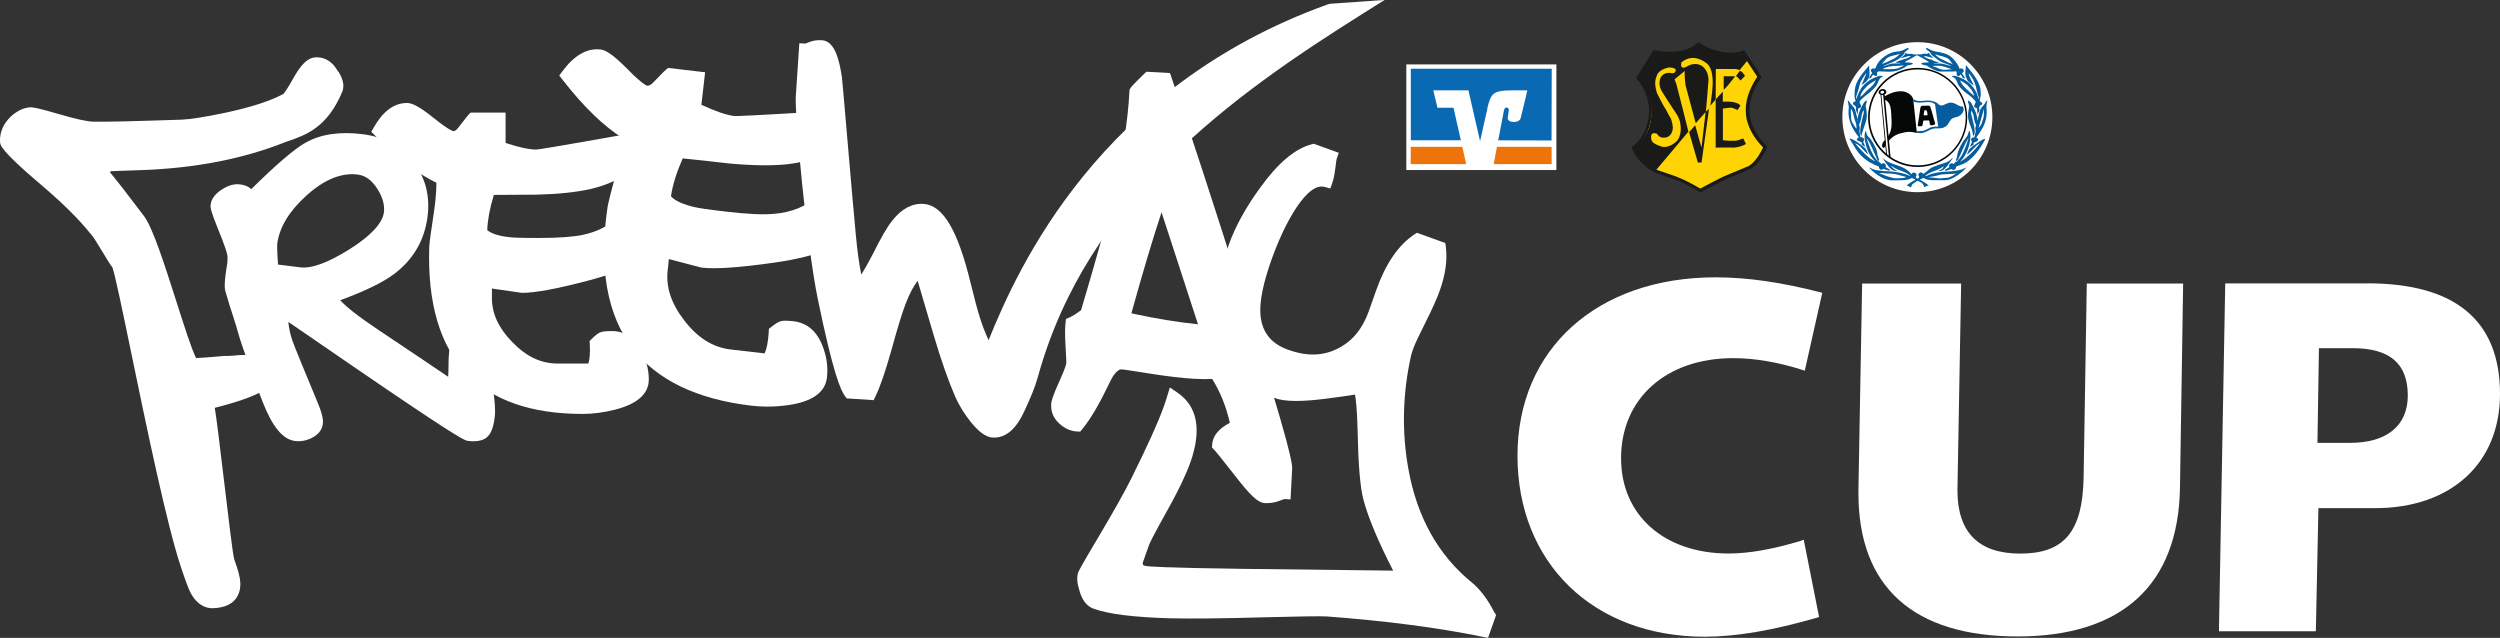
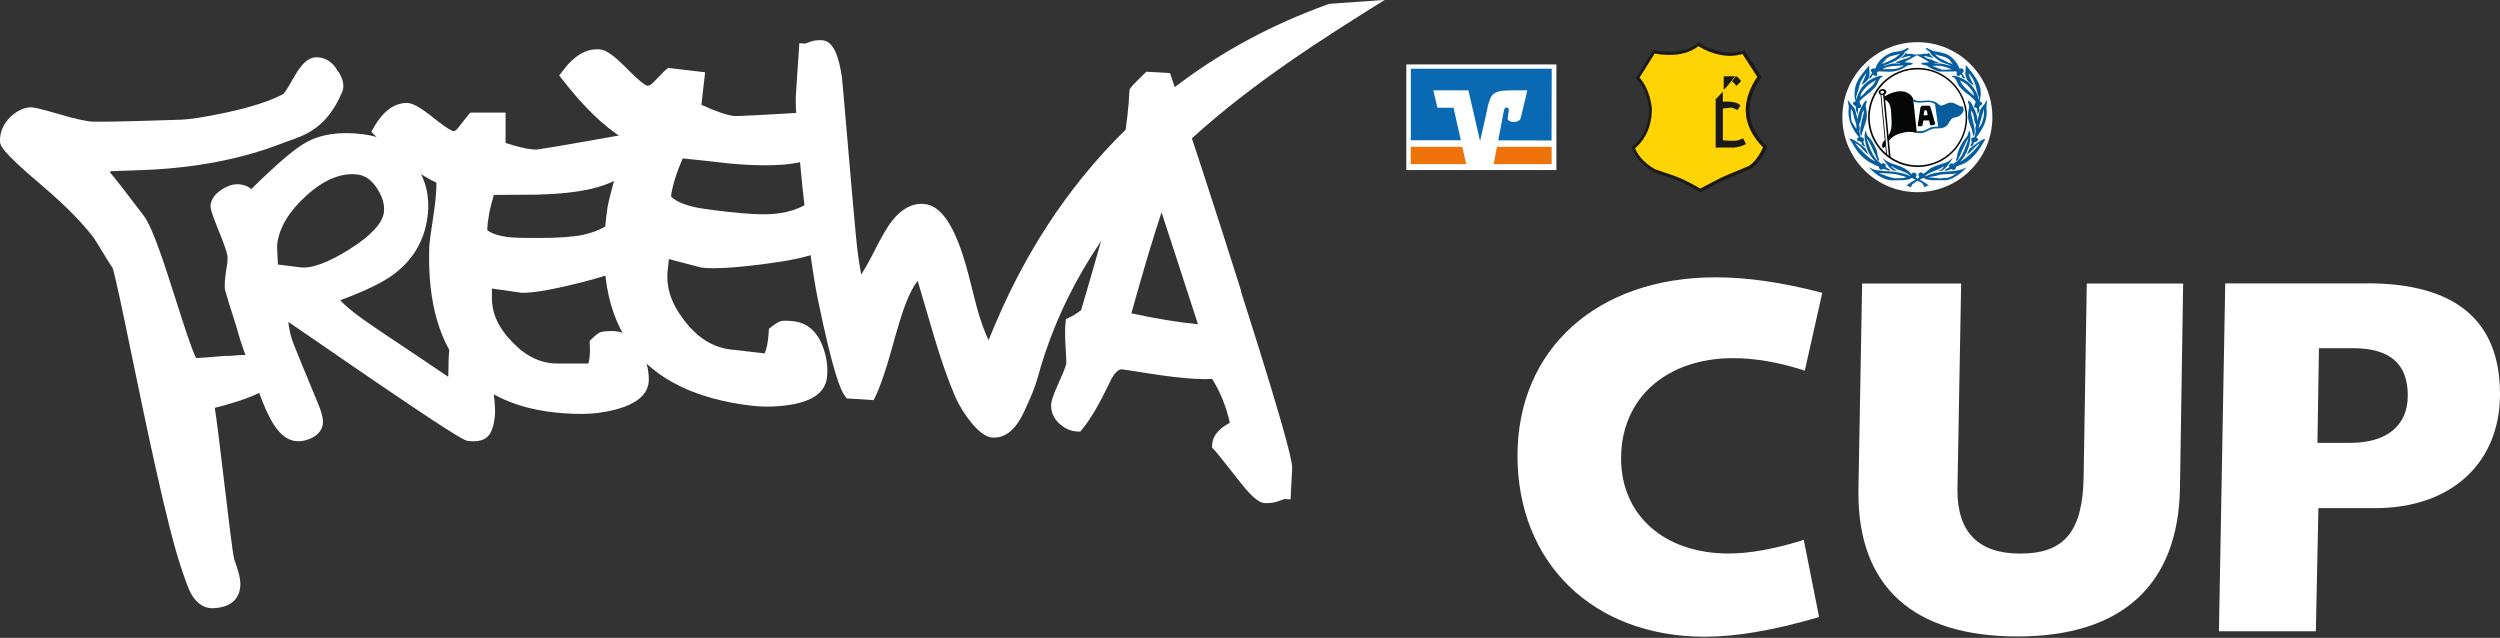
<svg xmlns="http://www.w3.org/2000/svg" id="Ebene_1" data-name="Ebene 1" viewBox="0 0 283.33 72.29">
  <rect x="0" y="0" width="283.33" height="72.29" fill="#333333" stroke="none" />
  <defs>
    <style>
      .cls-1 {
        fill: none;
      }

      .cls-2, .cls-3, .cls-4, .cls-5 {
        fill-rule: evenodd;
      }

      .cls-2, .cls-6 {
        fill: #fff;
      }

      .cls-7, .cls-3 {
        fill: #055d9e;
      }

      .cls-8 {
        fill: #1a1b19;
      }

      .cls-4 {
        fill: #0a69b3;
      }

      .cls-9 {
        fill: #ee730b;
      }

      .cls-5, .cls-10 {
        fill: #060707;
      }

      .cls-11 {
        fill: #ffd405;
      }
    </style>
  </defs>
  <g id="Breit_mit_Logos_weiß" data-name="Breit mit Logos weiß">
    <g id="FreewayCup">
      <g>
        <path class="cls-6" d="M38.32,8.13l-.11-.19c-.73-1.24-1.74-1.48-2.45-1.44-.81.03-1.57.71-2.39,2.15-.93,1.69-1.25,1.98-1.25,1.99-1.45.8-3.68,1.52-6.64,2.15-2.25.47-3.89.73-4.87.77-5.29.18-8.67.26-10.03.23-.73-.02-1.99-.3-3.73-.81-2.83-.83-3.18-.82-3.38-.82-.74.03-1.49.37-2.24,1.04C.38,14.02-.03,14.97,0,16.02c.01.42.03,1,4.63,4.9,3.51,2.98,4.91,4.68,5.83,5.81.21.25.69,1.05,1.12,1.76.55.91.91,1.5,1.16,1.82.27.68,1.2,5.14,2.17,9.86,1.68,8.12,3.98,19.24,5.58,24.05.52,1.56.89,2.56,1.11,2.96.77,1.44,1.75,1.75,2.47,1.75.03,0,.06,0,.08,0,2.87-.1,3.12-2.02,3.09-2.85-.02-.61-.24-1.45-.7-2.71-.15-.5-.69-5.01-1.12-8.63-.54-4.57-.87-7.25-1.08-8.52,1.26-.31,3.58-.97,4.88-1.62,1.03-.52,1.78-1.04,2.23-1.54l.35-.39-.25-.46c-.75-1.38-2.21-2.05-4.33-1.97-.14,0-.32.02-.51.04l-.44.04c-.27.02-.48.02-.63.02h-.16c-.16,0-.55.04-1.02.08-.59.05-1.71.15-2.23.16-.48-.87-1.45-3.93-2.25-6.44-1.31-4.09-2.66-8.32-3.65-9.64-1.79-2.38-3.05-3.99-3.87-4.98l.11-.12,3.44-.12c6.11-.21,11.63-1.29,16.39-3.2l.26-.09c1.98-.68,4.43-1.53,6.12-5.57h0c.37-.89-.09-1.72-.43-2.33Z" />
        <path class="cls-6" d="M55.81,43.57c-.16-.94-.64-3.79-2.47-4.02l-2.36-.29-.09.75c-.04.33-.06.82-.06,1.51,0,.61-.02.97-.04,1.18-1.33-.91-3.96-2.67-7.86-5.28-2.59-1.73-3.67-2.65-4.38-3.39,2.81-1.04,4.8-2,6.05-2.93,2.22-1.64,3.52-3.86,3.86-6.59.29-2.35-.26-4.43-1.64-6.19-1.37-1.76-3.29-2.81-5.71-3.11-2.62-.33-4.82,0-6.53.99-1.25.71-3.26,2.43-6.11,5.24-.28-.29-.69-.47-1.25-.54-.66-.09-1.36.11-2.08.58-.76.49-1.19,1.07-1.27,1.72-.04.29,0,.7.86,2.81.76,1.85.99,2.63,1.04,2.93.02.14.04.4,0,.82-.08.5-.16.99-.22,1.49-.13,1.07-.08,1.47-.02,1.71.33,1.15.64,2.13.91,2.95.24.76.44,1.38.57,1.88.35,1.33,2.2,6.35,2.74,7.72,1.13,2.88,2.3,4.3,3.7,4.47.63.08,1.27-.04,1.91-.36.91-.46,1.18-1.12,1.23-1.59.07-.56-.14-1.37-.71-2.7-.77-1.82-2.61-6.3-2.76-6.77-.24-.73-.38-1.42-.44-2.07.93.62,2.11,1.44,3.74,2.56,1.85,1.27,4.25,2.93,7.45,5.1,8.44,5.73,8.88,5.79,9.17,5.82.23.03.44.04.64.04.62,0,1.11-.14,1.47-.43.48-.38.78-1.12.92-2.33h0c.1-.79,0-2.03-.28-3.7ZM33.97,30.29l-2.47-.31c0-.22-.02-.51-.05-.88-.06-.95-.04-1.32-.03-1.45.23-1.87,1.34-3.71,3.3-5.48,2.01-1.82,3.96-2.62,5.81-2.39.89.11,1.63.65,2.26,1.66.58.92.82,1.8.72,2.62-.15,1.23-1.49,2.67-3.87,4.17-2.46,1.55-4.37,2.25-5.68,2.06Z" />
        <path class="cls-6" d="M59.07,33.19h.11c1.44,0,3.85-.44,7.37-1.36,5.09-1.33,7.45-2.86,7.45-4.83v-1.84l-.03-.71-.7-.04s-.18-.01-.84-.19c-1.16-.3-1.6-.29-1.95-.11l-.14.07-.1.12c-.96,1.15-2.36,1.92-4.15,2.31-1.11.24-2.81.36-5.07.36-2.06,0-2.87-.04-3.2-.08-1.49-.15-2.23-.5-2.6-.81.04-1.15.29-2.49.75-3.99,1.62-.02,3.23-.03,4.87-.03,2.45-.06,4.51-.28,6.14-.65,2.23-.53,4.01-1.46,5.3-2.76l.27-.27-.56-3.35-.75.13c-8.56,1.53-10.23,1.78-10.46,1.79-.8,0-1.97-.25-3.48-.75v-3.44h-3.97l-.22.23c-.05.05-.16.17-1.19,1.5-.27.37-.48.37-.54.37-.05,0-.51-.11-2.15-1.43-1.92-1.55-2.65-1.76-3.11-1.76-1.45,0-2.71.93-3.76,2.77l-.28.49.4.41c2.51,2.56,4.86,4.37,6.98,5.37,0,.9-.09,2.06-.3,3.46-.31,2.02-.48,3.25-.51,3.78-.22,6.41,1.22,11.27,4.28,14.43,2.91,3.01,7.31,4.53,13.08,4.53,1.19,0,2.44-.16,3.72-.49,2.52-.65,3.8-1.8,3.8-3.41,0-1.1-.28-2.19-.83-3.24-.96-1.86-2.34-2.25-3.32-2.25-.91,0-1.22.08-1.41.17-.24.11-.52.33-.91.72l-.24.24.02.33c.07,1.12-.03,1.8-.16,2.22h-3.5c-1.88,0-3.56-.8-5.15-2.46-1.53-1.57-2.28-3.2-2.28-4.97v-1.07l3.34.48Z" />
        <path class="cls-6" d="M95.78,22.77s-.21-.04-.89-.31c-.64-.25-1.08-.38-1.39-.41-.28-.03-.49-.02-.67.05l-.14.05-.11.1c-1.19,1.13-2.81,1.8-4.8,1.98-1.22.12-3.08.04-5.53-.25-2.22-.26-3.1-.41-3.45-.49-1.35-.3-2.29-.72-2.76-1.24.18-1.26.63-2.7,1.33-4.3,1.76.18,3.52.37,5.3.58,2.65.24,4.89.27,6.68.07,2.46-.3,4.49-1.07,6.02-2.3l.3-.24-.19-3.58-.75.05c-9.44.58-11.27.64-11.51.62-.87-.1-2.12-.53-3.73-1.27l.42-3.69-4.19-.49-.24.19c-.07.06-.19.15-1.46,1.47-.36.39-.61.36-.69.35-.05-.01-.54-.17-2.17-1.83-1.87-1.9-2.61-2.21-3.1-2.27-1.54-.18-2.99.66-4.34,2.49l-.34.46.35.45c2.4,3.09,4.72,5.33,6.89,6.67-.1.98-.35,2.24-.75,3.75-.58,2.14-.91,3.44-1.01,4-1.02,6.87-.07,12.27,2.83,16.05,2.75,3.59,7.3,5.78,13.51,6.5.57.07,1.15.1,1.75.1.75,0,1.52-.05,2.31-.16,2.77-.38,4.27-1.44,4.46-3.15.13-1.17-.03-2.37-.5-3.56-.8-2.09-2.21-2.68-3.25-2.8-.97-.11-1.3-.06-1.52,0-.27.09-.59.29-1.05.65l-.26.21-.02.34c-.07,1.26-.26,2-.47,2.44l-3.82-.44c-2.05-.24-3.78-1.32-5.3-3.32-1.47-1.9-2.08-3.76-1.86-5.69.06-.53.11-.93.13-1.24l3.63.95.1.02c1.54.18,4.19,0,8.1-.55,5.62-.79,8.34-2.14,8.58-4.23l.23-1.99.05-.71-.7-.12Z" />
        <path class="cls-6" d="M150.72.44l-.2.04c-25.96,9.32-35.17,29.9-38.48,38.07-.39-.83-.73-1.72-1.02-2.66-.23-.72-.57-1.98-1-3.74-1.45-6.02-3.14-8.89-5.34-9.04-1.31-.09-2.52.56-3.56,1.9-.54.65-1.28,1.93-2.26,3.9-.46.89-.88,1.63-1.25,2.21-.22-1.06-.43-2.54-.61-4.42-.22-2.28-.65-7.23-.99-11.22-.37-4.27-.56-6.52-.6-6.78-.31-1.99-.82-4.04-2.24-4.14-.55-.04-1.06.04-1.51.23-.23.1-.34.13-.39.15l-.68-.04-.4,6.03c-.14,2.1,1.25,16.98,2.51,23.04,1.73,8.38,2.57,10.24,3.05,10.9l.21.28,3.05.2.22-.45c.53-1.09,1.11-2.79,1.79-5.2.72-2.62,1.27-4.4,1.63-5.3.42-1.09.87-1.95,1.35-2.58l1.78,6.04c.85,2.9,1.7,5.31,2.51,7.17.45.99,1.04,1.94,1.77,2.84.92,1.12,1.69,1.67,2.43,1.72.06,0,.13,0,.19,0,1.37,0,2.52-1.02,3.43-3.03l.11-.24c.55-1.2,1.06-2.34,1.42-3.65,5.55-20.07,21.88-31.74,36.76-41.09l2.53-1.59-6.22.44Z" />
        <path class="cls-6" d="M140.67,33c-3.05-9.65-5.71-17.8-7.91-24.24l-.16-.48-2.68-.15-.24.23c-1.43,1.39-1.52,1.54-1.59,1.67l-.09.16v.18c-.16,3.35-.84,7.56-2.04,12.52-.59,2.43-1.75,6.56-3.44,12.27-.53.39-.97.67-1.32.82l-.39.17-.05.43c-.06.55-.07,1.28-.02,2.24.1,1.77.11,2.16.11,2.29,0,.07-.04.47-.77,2.06-.81,1.77-.94,2.35-.95,2.67-.04.82.27,1.57.92,2.16.61.56,1.28.86,1.99.9l.38.02.24-.29c.93-1.13,1.91-2.8,3.03-5.13.28-.63.84-1.68,1.46-1.64.09,0,.62.08,3.16.48,2.04.32,3.73.52,5.05.59.75.04,1.43.05,2.02.02.92,1.47,1.59,3.13,2,4.97-1.28.67-1.95,1.5-2,2.47l-.02.34.24.24c.12.12.66.75,2.91,3.63,1.63,2.08,2.33,2.39,2.85,2.42.08,0,.15,0,.23,0,.5,0,.98-.09,1.44-.27.34-.13.49-.18.55-.19l.68.04.18-3.4c.04-.47.14-1.58-5.8-20.18ZM135.77,36.75c-2.31-.23-4.85-.65-7.55-1.24,1.31-4.72,2.46-8.55,3.42-11.45.5,1.52,1.13,3.45,1.89,5.8.95,2.93,1.7,5.22,2.24,6.89Z" />
-         <path class="cls-6" d="M169.37,69.43c-.74-1.48-1.61-2.63-2.58-3.43-3.79-3.08-6.21-7.41-7.18-12.88-.76-4.23-.65-8.56.32-12.87.06-.22.13-.45.22-.69.19-.54.66-1.55,1.4-3.01.76-1.51,1.32-2.75,1.64-3.67.63-1.78.86-3.43.67-4.89l-.06-.45-3.22-1.16-.32.21c-1.79,1.21-3.22,3.3-4.26,6.22l-.86,2.43c-.73,2.06-1.9,3.46-3.58,4.29-1.67.83-3.5.86-5.58.11-1.99-.72-3.02-2.07-3.14-4.13-.08-1.45.34-3.47,1.24-6.02.76-2.13,1.61-3.97,2.53-5.47.91-1.48,2.25-3.17,3.49-2.84l.67.18.23-.65c.14-.4.25-.95.34-1.68.1-.82.14-1,.14-1.01l.25-.7-2.84-1.03-.22.06c-1.9.49-3.83,2.11-5.88,4.96-1.62,2.23-2.81,4.4-3.54,6.46-1.11,3.12-1.52,6.12-1.22,8.9.49,4.23,2.67,7.08,6.49,8.46,1.11.4,3,.41,5.78.05,1.61-.21,2.62-.35,3.26-.46.1.49.24,1.59.3,4.05.08,3.91.29,6.48.66,7.85.54,2.05,1.68,4.76,3.37,8.05-2.38-.03-7.89-.1-16.94-.2-9.01-.12-10.87-.27-11.15-.33-.13-.05-.21-.09-.26-.11-.01-.07-.03-.14-.04-.22l.7-1.99c.11-.3.55-1.22,2.06-3.91,1.25-2.23,2.14-4.08,2.64-5.48,1.32-3.72.82-6.39-1.48-7.95l-.84-.57-.29.97c-.12.4-.25.81-.41,1.23-.6,1.7-1.83,4.42-3.66,8.1-.67,1.36-1.86,3.49-3.54,6.33-2.32,3.88-2.42,4.18-2.48,4.32-.19.53-.14,1.22.14,2.09.3,1.08.85,1.77,1.61,2.04,1.7.61,4.52.96,8.63,1.08,2.54.06,6.11.02,10.62-.11,4.07-.11,6.47-.14,7.15-.1,6.6.49,12.54,1.26,17.65,2.3l.64.13.91-2.57-.14-.29ZM153.93,43.84s0,0,0,0h0s0,0,0,0Z" />
      </g>
      <g>
        <path class="cls-6" d="M204.18,61.27c-3.25.98-5.96,1.46-8.28,1.46-7.28,0-12.18-4.33-12.18-10.79,0-6.79,5.11-11.35,12.71-11.35,2.43,0,5.08.45,7.87,1.34l.24.08,1.98-8.82-.21-.06c-4.41-1.14-8.3-1.7-11.88-1.7-13.43,0-22.45,8.13-22.45,20.22s8.53,20.51,21.22,20.51c3.55,0,7.73-.71,12.76-2.17l.2-.06-1.74-8.76-.24.07Z" />
        <path class="cls-6" d="M236.5,32.12l-.36,22.03c-.12,6.1-2.2,8.59-7.18,8.59-4.73,0-7.12-2.41-7.12-7.17l.42-23.44h-11.22l-.42,23.33v.45c0,10.61,6.24,16.22,18.04,16.22s18.22-5.82,18.4-16.84l.36-23.16h-10.92Z" />
        <path class="cls-6" d="M268.29,32.12h-16.1l-.71,39.19v.23s10.98,0,10.98,0l.29-13.95h6.42c8.6,0,14.16-5.08,14.16-12.94,0-8.32-5.06-12.54-15.04-12.54ZM272.88,44.83c0,3.41-2.38,5.36-6.53,5.36h-3.71l.17-10.73h3.83c4.2,0,6.24,1.75,6.24,5.36Z" />
      </g>
    </g>
    <g id="Logos">
      <g>
        <rect class="cls-6" x="159.38" y="7.3" width="17.01" height="11.97" />
        <rect class="cls-9" x="159.88" y="16.64" width="15.97" height="1.96" />
        <polygon class="cls-4" points="175.86 7.79 175.84 15.92 168.1 15.9 167.71 16.47 167.28 15.9 159.89 15.9 159.89 7.79 175.86 7.79" />
        <path class="cls-2" d="M168.56,12.27c.41-1.64.56-2.03,2.87-2.03.5,0,1.66,0,1.66,0,0,0-.33,1.51-.75,3.15-.16.62-1.54.55-1.47-.03,0-.06.07-.5.12-.81.07-.45-.45-.51-.54-.06-.13.63-1.19,6.21-1.19,6.21h-3.07l-1.46-6.49h-1.82s-.47-1.97-.47-1.97h3.98s1.32,5.76,1.32,5.76l.84-3.73Z" />
      </g>
      <g>
        <circle class="cls-6" cx="217.3" cy="13.28" r="8.5" />
        <path class="cls-10" d="M211.9,13.31c0-3,2.44-5.44,5.44-5.44s5.44,2.44,5.44,5.44-2.44,5.43-5.44,5.43-5.44-2.44-5.44-5.43ZM211.71,13.31c0,3.1,2.52,5.62,5.62,5.62s5.62-2.52,5.62-5.62-2.52-5.62-5.62-5.62-5.62,2.52-5.62,5.62h0Z" />
        <g>
          <path class="cls-7" d="M222.4,8.28s.07-.08.1-.12c.03-.05.06-.1.06-.14,0-.16-.15-.27-.3-.27-.06,0-.12.02-.17.05-.17-.49-.7-1.26-1.29-1.57-.51-.27-1.13-.33-1.63-.44-.29-.06-.73-.35-.78-.35h-.1v.08c.04.18.35.27.44.4.06.1.11.24.21.33.16.15.38.27.51.39.57.53,1.22.55,1.73.85-.8-.17-.85-.3-1.48-.3-.19,0-.34,0-.55-.01.02-.01.04-.02.04-.03.2,0,.41-.02.6-.07-.21-.08-.42-.09-.61-.17-.13-.05-.22-.17-.32-.17-.26,0-.64-.2-.86-.37h.23c.3.04.64.17.92.2-.22-.19-.49-.33-.52-.59-.1.04-.21.13-.26.13s-.08-.04-.35-.02c-.09,0-.2.07-.29.07-.71.02-.73.02-.79.02s-.21-.08-.3-.08c-.16-.01-.33.02-.49,0-.08,0-.15-.1-.21-.12-.01.29-.38.46-.52.59.34.01.68-.22,1.01-.22.06,0,.11,0,.14.01-.29.25-.61.3-.93.39-.28.08-.58.24-.83.29.17.13.47.05.6.16-.04.01-.08-.04-.94,0-.24,0-.95.31-1.02.31-.06,0-.03-.01-.03-.01.73-.39,1.58-.48,2.32-1.33.07-.08.09-.21.16-.29.06-.06.4-.24.4-.37v-.07h-.1c-.06,0-.44.23-.65.3-.19.06-.39.1-.6.11-.73.03-1.95.73-2.31,1.66-.04.12-.08.22-.14.28-.06-.02-.12-.04-.18-.04-.09,0-.3.07-.3.25.02.06.05.11.08.16.02.04.05.08.08.12-.19.21-.3.46-.4.65.1-.07.19-.06.27-.1.05-.11.12-.28.27-.37.08.08.18.16.22.16.35,0,.11-.32.23-.46.04-.04.1-.07.23-.07l1.02.04c.7,0,1.37-.12,2.15-.71.07-.05.18-.01.24-.03.14-.04.27-.1.41-.16-.07-.06-.16-.12-.23-.12-.4-.04-.58-.04-.72-.04.09-.08.15-.15.22-.18.31-.11,1.09-.63,1.17-.63.03,0,1.21.63,1.37.81-.21,0-.35.02-.7.04-.07,0-.18.08-.21.15.16.05.32.1.47.15.04.01.12-.02.15.01.26.24,1.18.69,1.52.69h1.51s.33-.09.39.05c0,.02,0,.03,0,.05,0,.12-.08.41.21.41.08,0,.19-.13.22-.18.16.13.21.26.26.4.09.03.18-.01.28.09-.08-.23-.26-.46-.4-.65h0ZM213.54,6.93c.08-.08.1-.14.18-.21.22-.22.4-.3.71-.39.37-.11.6-.1.94-.27-.23.23-.36.36-.63.53-.14.09-.23.12-.38.19-.19.09-.28.17-.48.24-.24.08-.37.14-.6.23.08-.14.15-.2.27-.31ZM215.34,7.63c-.08.03-.12.08-.2.1-.27.08-.45.1-.73.1-.36,0-.56,0-.92.01-.04-.01-.11,0-.1-.03,0-.03.05-.03.08-.04.05-.03.09-.04.14-.07.19-.08.31-.12.51-.16.36-.06.57-.08.94-.08.21,0,.48-.04.69-.04-.06.09-.3.17-.41.21h0ZM220.38,7.91c-.36,0-.57-.1-.9-.25-.17-.08-.28-.1-.46-.17l.07-.03c.21,0,.34-.01.55-.01.35,0,.55.07.9.17.22.06.46.18.68.23-.26,0-.57.06-.84.06ZM220.79,7.08c-.22-.09-.32-.19-.54-.28-.25-.1-.41-.16-.62-.34-.13-.11-.23-.16-.31-.31.51.21.85.18,1.35.43.27.13.34.32.52.55.06.08.1.12.14.2-.17-.16-.32-.16-.54-.25h0Z" />
          <g>
            <path class="cls-3" d="M223.74,10.88c-.1-.42-.25-.64-.53-.97-.18-.21-.28-.32-.51-.47-.21-.13-.32-.21-.54-.32.01.07.03.14.07.2.05.07.07.13.12.2.16.23.27.33.47.53.32.32.91.82.91.82h0ZM222.81,7.38c.75.92,1.66,1.98,1.66,2.97,0,.22.02.3.02.36,0,.14-.13.69-.13.73,0,.07.29.12.29.3,0,.12-.14.18-.25.22-.02.08-.11.22-.11.28s.07.19.07.24-.14.32-.26.48c-.03-.23,0-.45-.03-.67-.17-.08-.34-.11-.34-.27,0-.06.18-.4.18-.46,0-.14-.68-.74-.73-.77-.37-.24-.98-.73-1.22-1.14-.15-.25-.18-.58-.47-.84-.06-.06-.25-.07-.27-.17.06-.03.12-.05.19-.05.42,0,1.14.36,1.47.59.81.56,1.21,1.38,1.36,2.06.01-.04.05-.09.05-.14s-.2-.5-.24-.75c-.11-.64-.33-1.36-.91-2.04-.01.02-.01-.01-.01.04,0,.33.42,1,.53,1.23v.08c-.24-.12-.81-.53-.78-.81,0-.04-.06-.06-.08-.11-.03-.11-.07-.33-.07-.38s.02-.25.07-.97h0Z" />
            <path class="cls-3" d="M210.86,10.82l-.03.16c.28-.18.45-.42.68-.65.34-.34.59-.44.86-.83.07-.11.18-.31.24-.43-.41.27-.73.39-1.07.75-.13.13-.19.23-.32.36-.18.18-.28.39-.36.63h0ZM211.83,7.4l.05.9c0,.54-.19.9-.91,1.34.17-.41.37-.84.52-1.25v-.1c-.23.3-.43.62-.6.96-.12.24-.18.57-.24.81-.08.29-.28.81-.28.87v.26s.02.02.03.04c.09-.39.29-.81.5-1.17.16-.29.58-.68.9-.91.26-.19,1.01-.56,1.36-.56.09,0,.19.02.28.06-.54.14-.56.76-.83,1.11-.18.23-.46.5-.7.71-.04.04-1.17.85-1.17,1.1,0,.03.07.25.17.34,0,.02.01.06.01.11,0,.13-.06.23-.32.25-.01.02-.06.21-.02.71-.05-.04-.26-.52-.26-.55,0-.06.04-.14.04-.2,0-.29-.36-.29-.36-.51,0-.17.22-.21.31-.26-.16-.45-.13-.44-.13-.79,0-1.27.49-1.88,1.66-3.27h0Z" />
            <path class="cls-3" d="M210.41,14.6c-.01-.32-.02-.47-.12-.78-.05-.14-.1-.26-.14-.41-.11-.42-.11-.69-.35-1.06l-.02-.05c0,.06-.03.26-.03.32,0,.36.04.39.04.74,0,.32.11.51.29.78.11.17.17.32.34.45h0ZM210.54,13.71s0-.06,0-.35c.1-.61.33-1.13.7-1.72.08-.13.22-.24.35-.25-.06.25-.15.57-.15.63s.1.42.11.64c.03.38.02.5.02.56,0,.59-.64,1.87-.58,2.17-.19-.07-.17-.38-.17-.52,0-.62.28-1.51.42-2.16v-.21c-.29.3-.24.73-.33,1.01-.04.11-.06.26-.11.39-.03.07-.1.14-.1.2s.07.38.07.43-.04.3-.04.36.09.43.13.67c.18-.07.41.11.41.29,0,.06-.11.19-.11.24s.18.36.24.55c-.15-.09-.28-.15-.41-.23.17-.46-.54-.31-.54-.62,0-.09.14-.19.22-.24-.83-1.04-1.18-1.9-1.18-2.86,0-.06.04-.53.04-.59,0-.12-.13-.64-.13-.68,0-.1.17.07.34.34.17.22.44.46.5.67.13.43.21.84.33,1.26h0Z" />
            <path class="cls-3" d="M224.22,14.54c.14-.2.28-.33.37-.56.05-.13.07-.22.11-.36.03-.11.07-.17.09-.28.04-.26.06-.41.06-.67v-.36s0-.04,0-.04v.07l-.63,2.2ZM223.06,11.4c.12.06.29.15.35.27.29.56.58,1.11.68,1.67v.37c.19-.47.15-1.09.5-1.53.1-.13.24-.27.33-.4.08-.1.15-.36.31-.38-.06.3-.11.63-.11.69s.04.54.04.6c0,1.04-.4,1.87-1.18,2.88.09.09.22.16.22.25,0,.21-.44.31-.47.33-.1.06-.06.21-.07.28-.13.06-.26.13-.39.2.04-.19.22-.48.22-.53s-.11-.19-.11-.24c0-.08.08-.27.21-.28.04,0,.11,0,.17-.01,0-.01.15-.58.15-.67,0-.06-.04-.29-.04-.34s.07-.38.07-.43-.08-.13-.11-.2c-.06-.19-.09-.4-.13-.6,0-.04-.01-.09-.02-.13,0-.04-.01-.07-.02-.11,0-.02-.01-.07-.02-.11-.03-.12-.13-.29-.25-.44-.01.04-.01.08-.01.13,0,.5.42,1.48.42,2.25,0,.18.02.33-.17.49-.07-.32-.12-.67-.24-.96-.16-.4-.35-.84-.35-1.25,0-.16,0-.31.02-.47.02-.2.11-.57.11-.62,0-.16-.07-.38-.14-.58v-.1h0Z" />
          </g>
          <path class="cls-7" d="M223.16,14.8c.17.16.15.5.15.67,0,.88-.41,2.13-1.18,2.87.76-.41,1.66-1.29,2.26-2.1-.5.19-.97,1.01-1.48,1.27.09-.21.18-.45.32-.66.05-.08,1.42-1.09,1.63-1.09h.14c-.49.94-1.43,2.41-2.61,2.86-.22.08-.47.16-.69.26-.03.06-.03.18-.05.21-.04.1-.22.18-.27.18s-.19-.11-.24-.11-.54.2-.6.2-.07-.02-.12-.05v-.08c.16-.07.34-.18.51-.29-.03-.04-.04-.09-.04-.14,0-.19.16-.29.29-.29.09,0,.15,0,.21.09.06-.06.17-.18.26-.26.04-.03.1,0,.13-.04.65-.62.84-1.33,1.1-1.97.09-.21.14-.44.21-.66,0-.01,0-.02,0-.03-.49.78-.76,1.63-1.18,2.44-.03.05-.11.12-.21.16,0-.03-.03-.04-.03-.1s.11-.25.12-.38c.09-.88.67-1.75,1.09-2.25.15-.18.22-.48.28-.72h0Z" />
          <path class="cls-7" d="M211.47,14.83c.06.17.08.49.23.62.51.46.62.87.9,1.36.12.22.14.51.19.78.03.15.17.44.17.49v.11l-.05.05c-.19-.1-.24-.35-.31-.5-.31-.66-.57-1.41-1.03-2.06-.01.02-.01-.01-.01.04s.23.7.36,1.03c.17.43.35.85.67,1.25.2.26.35.29.64.59.1-.1.16-.09.21-.09.19,0,.29.15.29.3,0,.06-.02.09-.04.13.17.1.35.22.53.31-.02.05-.09.1-.14.1s-.56-.2-.61-.2-.18.11-.23.11c-.16,0-.35-.19-.28-.36-.71-.27-1.41-.62-2.07-1.29-.59-.6-.82-1.23-1.28-1.86.03,0,0-.03.07-.03.37,0,1.6.96,1.71,1.09.14.18.2.4.31.6v.08c-.51-.38-.86-1.06-1.47-1.25.61.69,1.48,1.74,2.32,2.06-.91-.83-1.05-1.68-1.22-2.53,0-.33-.02-.35-.02-.4,0-.12.08-.48.17-.57h0Z" />
          <path class="cls-3" d="M213.34,19.61c-.17-.01-.4.01-.4.01.38.13.55.21.92.35.15.06.32.08.47.14.3.12.47.09.8.09s.62.01.92-.13c-.25-.1-.54-.14-.86-.24-.23-.08-.47-.12-.72-.14-.14,0-.22-.03-.36-.03h-.33c-.17,0-.27-.04-.44-.05h0ZM219.47,19.92c-.21.06-.92.15-.92.15.16.04.26.06.43.06.14,0,.81.09.91.09.07,0,.41-.04.48-.05.23-.02.37,0,.57-.09.14-.07.23-.08.36-.16s.32-.22.45-.3c-.13.05-.27.08-.41.08-.35,0-.58.05-.93.05-.37,0-.58.06-.95.16h0ZM213.33,17.94h.08c1.04.94,2.19.58,3.22,1.8.04-.02.05-.09.12-.15.04-.03.11-.03.16-.03.15,0,.3.1.3.28,0,.06-.05.16-.11.22.04.06.16.19.21.19s.15-.11.21-.17c-.06-.08-.11-.22-.11-.28,0-.16.21-.27.3-.27.06,0,.21.1.27.18.3-.17.71-.63,1.02-.75.29-.11.58-.24.87-.33.41-.13.93-.21,1.36-.69h.08c-.31.38-.85,1.44-1.44,1.44-.07,0-.14,0-.2-.03.18-.04.55-.2.63-.5-.23.13-.47.29-.72.39-.46.19-.93.3-1.39.69.02.01,0,.03.06.03s.44-.2.66-.26c.37-.1.85-.18,1.23-.23l.53-.02c.74-.06,1.57-.11,2.12-.47v.08c-.61.65-1.61,1.36-2.32,1.36h-1.53c-.06,0-.39-.04-.56-.08-.08-.01-.28-.1-.36-.19-.15.07-.3.13-.45.21.34.2.78.43,1.02.67-.17-.01-.32.11-.48.18-.11-.14-.12-.37-.36-.51-.12-.07-.36-.2-.42-.2-.07,0-.58.35-.61.4-.06.08-.09.2-.13.29,0,0,.01.03-.04.03-.12,0-.22-.16-.48-.19.28-.26.81-.56,1.02-.67-.13-.06-.38-.19-.43-.19s-.2.12-.31.15c-.22.06-.47.08-.69.1l-1.13.02c-.85.04-1.87-.56-2.65-1.39v-.08c.6.4,1.08.32,1.59.42l.56.02c.77.05,1.65.17,2.42.53l.04-.03c-.71-.6-1.42-.54-2.12-1.1,0,0-.01-.02-.01.03,0,.13.46.46.64.49-.06.03-.13.04-.2.03-.56,0-1.1-.97-1.44-1.44h0Z" />
          <path class="cls-7" d="M222.44,12.09s-.03-.04-.05-.03-.06.03-.21-.02c-.17-.05-.31-.13-.43-.2-.18-.1-.36-.2-.62-.21s-.52.11-.73.21c-.14.07-.27.12-.35.12-.21,0-.29-.08-.38-.17-.13-.12-.29-.27-.84-.37-.29-.05-.54-.02-.77,0-.19.02-.37.04-.56.02h-.09c-.19-.03-.27-.03-.55-.2h-.01s0,0,0,0l.03.3h0s0,0,0,0l.11.02c.19.04.32.07.54.07.18,0,.36-.01.54-.03.27-.03.52-.05.78,0,.17.03.27.1.41.19l.04.03.36,2.54c-.18-.02-.37-.02-.55.01-.26.03-.44.13-.62.23-.17.09-.35.19-.6.23-.22.04-.44.04-.67.02h0s.01.2.01.2h0s0,0,0,0c.56.13.95-.06,1.3-.24.17-.09.34-.17.5-.2.16-.06.35-.06.55-.06.3,0,.62,0,.9-.2.25-.18.29-.26.36-.39.05-.1.12-.22.3-.44.12-.14.38-.21.58-.25.1-.02.17-.04.21-.06.32-.17.54-.42.6-.67.04-.17,0-.33-.1-.49h0Z" />
        </g>
        <g>
          <path class="cls-5" d="M218.08,12.62c-.03.15-.04.19-.07.37,0,.03,0,.03.02.05.03.05.13.03.22.03.08,0,.17.03.2-.05,0-.02,0-.04,0-.06-.05-.2,0-.19-.1-.41-.02-.06-.2-.1-.25-.02-.02.03-.02.04-.03.08h0ZM217.34,14.18c.15-.82.17-1.15.29-1.91.01-.09.05-.17.1-.23.08-.08.28-.06.48-.06.22,0,.49-.04.54.09.01.04.03.07.04.11.24.69.31,1.17.51,1.74.02.04.02.09,0,.14-.04.1-.14.09-.24.12-.09.02-.15.05-.24.01-.04-.02-.08-.03-.1-.08-.04-.15-.04-.47-.12-.46-.15.02-.59-.03-.62.04-.05.1-.08.51-.12.56-.05.07-.13.05-.21.06-.12.01-.27.01-.3-.04-.01-.03-.01-.04,0-.08h0Z" />
          <path class="cls-10" d="M213.47,16.04c-.08.07-.18.3-.17.49,0,.09.04.17.1.21.02.02.05.03.08.02.07-.01.14-.11.23-.25l-.06-.66c-.06.06-.12.12-.19.19Z" />
          <path class="cls-10" d="M217.24,15.07l-.41-3.83h0c-.06-.19-.17-.36-.31-.49-.13-.12-.3-.23-.52-.31-.33-.13-.76-.13-1.24-.02-.43.11-.84.29-1.21.53h0s-.02.33-.02.33h0s0,0,0,0c.74.21.78,1.06.82,1.81v.14c.05.69.05,1.2-.09,1.63-.07.23-.18.44-.34.65l.06.56c.27-.37.7-.78,1.45-.97l.09-.02c.61-.15.84-.21,1.7-.02h0s0,0,0,0Z" />
        </g>
        <path class="cls-1" d="M213.53,10.42c-.01-.09-.12-.16-.23-.14s-.2.1-.19.2.12.16.23.14.2-.1.19-.2Z" />
        <path class="cls-10" d="M213.39,10.77s.02,0,.03,0l.66,7.06.18-.02-.67-7.11c.13-.07.2-.2.19-.32-.02-.19-.24-.32-.48-.29s-.42.21-.39.39c.01.11.09.2.21.25l.64,6.79h.1s-.64-6.75-.64-6.75c.06.01.11.01.17,0ZM213.11,10.48c-.01-.09.08-.18.19-.2s.22.05.23.14-.07.18-.19.2-.22-.05-.23-.14h0Z" />
      </g>
      <g>
        <path class="cls-11" d="M185.13,16.74c.45-.33,1.97-1.66,1.94-4.46v-.04h0s0-.02,0-.02c-.09-.69-.4-2.37-1.44-3.39,0,0,0,0,0,0,.05-.09.13-.21.23-.36.19-.3.44-.7.69-1.1.39-.62.77-1.25.93-1.49.63.14,3.33.62,5.03-.86.55.36,2.81,1.68,5.08.89.61.93,1.21,1.87,1.82,2.8-.32.46-1.52,2.28-1.32,4.1-.02.41.2,2.13,1.97,3.85-.22.51-.86,1.79-1.78,2.32-.07.02-.16.06-.31.13-.2.08-.47.2-.76.32-.68.28-1.52.64-1.68.7-.28.11-2.32,1.19-2.84,1.46-.35-.21-1.63-.96-2.72-1.38-.02,0-1.66-.59-2.33-.8-.1-.05-1.88-.92-2.52-2.65" />
        <path class="cls-8" d="M192.69,21.79l-.09-.05c-.36-.22-1.62-.96-2.68-1.36-.06-.02-1.66-.58-2.32-.8h-.02c-.08-.05-1.94-.94-2.61-2.77l-.05-.13.11-.08c.44-.33,1.89-1.6,1.87-4.31h0s0-.04,0-.04c-.08-.66-.38-2.3-1.39-3.28l-.11-.1.08-.13c.06-.09.13-.22.23-.37.19-.3.44-.7.69-1.1.39-.62.77-1.25.93-1.49l.07-.11.13.03c.52.11,3.22.61,4.87-.82l.1-.09.12.08c.26.17.95.58,1.85.85,1.11.33,2.14.34,3.07.02l.14-.05,1.97,3.03-.07.1c-1.38,1.95-1.34,3.53-1.29,3.97h0s0,.03,0,.03c-.02.49.28,2.12,1.92,3.71l.09.09-.05.12c-.24.54-.89,1.85-1.85,2.41h-.01s-.02.01-.02.01c-.06.02-.16.06-.3.12-.2.08-.47.2-.76.32h0c-.67.29-1.51.64-1.68.7-.21.08-1.65.83-2.82,1.45l-.09.05ZM187.71,19.23c.68.22,2.31.8,2.32.8h0c1.02.39,2.2,1.07,2.66,1.34.81-.43,2.5-1.32,2.77-1.42.16-.06.99-.41,1.66-.69h0c.29-.12.56-.24.76-.32.14-.06.23-.1.3-.12.29-.17.99-.71,1.63-2.12-.73-.73-1.27-1.54-1.61-2.39-.26-.65-.34-1.21-.33-1.5-.08-.8.08-1.69.48-2.64.28-.66.62-1.2.8-1.47l-1.68-2.58c-.97.3-2.03.28-3.16-.06-.83-.25-1.5-.62-1.83-.83-.74.6-1.73.93-2.92.99-.88.04-1.65-.08-2.04-.15-.18.29-.52.84-.86,1.38-.25.4-.5.8-.69,1.1-.06.09-.11.18-.16.25.99,1.05,1.3,2.67,1.39,3.37v.02s.01.09.01.09c.02,2.68-1.33,4.06-1.91,4.52.63,1.55,2.21,2.35,2.36,2.42" />
        <path class="cls-8" d="M195.35,10.13v-1.49h1.3s-1.3,1.7-1.3,1.49" />
-         <path class="cls-8" d="M196.73,8.63l.45-.61s.16.1.25.13c0,.04.36.38.32.47l-.51.51s-.25-.39-.51-.51" />
+         <path class="cls-8" d="M196.73,8.63s.16.1.25.13c0,.04.36.38.32.47l-.51.51s-.25-.39-.51-.51" />
        <path class="cls-8" d="M194.44,11.26l.81-.87v1.14s1.58-.15,1.99.44c0,.03-.32.5-.32.5,0,0-.67-.33-.82-.27l-.84.1v3.6s1.38.13,1.69,0c-.02,0,.62-.21.62-.21l.3.63s-.51.34-1.39.41c0-.03-2.04,0-2.04,0v-5.47Z" />
-         <path class="cls-8" d="M185.68,8.79l1.78-2.88s2.59.75,5.06-.82c0,0,2.22,1.7,5.04.98l.57.68-.98,1.2s-.21-.13-.61-.13h-2.08l-.02,3.45-.61.72s.27-1.82.25-2.16c0-.02.22-2-.68-2.67-.05,0-1.4-1.26-2.83-.1.09-.31-.4.92.51.53,0,.04.81-.69,1.81-.12,0,.03.72.43.74,1.58.02,0-.3,3.6-.3,3.6l.36-.32-.85,6.09h-.42l-.99-3.44.69-.78.71,2.52.47-4.02-1.12,1.26-.73-2.7-.43-1.61s-.15-1.18-.08-1.61c-.04.02-1.16.95-1.16.95,0,0,.25.59.34,1.06.02,0,1.23,4.87,1.23,4.87l-3.69,4.39s-1.86-.99-2.34-2.14c0,0-.11-.4-.11-.4,0,0,.1-.1.14-.14,0-.03,1.82-1.3,1.8-3.76-.02,0,.22-2.09-1.49-4.08" />
        <path class="cls-11" d="M187.19,15.95s-.38-1.16.62-.78c.02-.02.19.61,1.09.39-.02,0,.64-.15.69-1.07,0,0-.05-.83-.33-1.23-.02.03-.43-.85-.71-1.25-.02-.07-.9-1.59-.83-1.73-.02.02-.31-1.03.05-1.69,0,0,.07-.63,1.31-.94,0,0,.89-.06.84.38,0-.1-.06.35-.45.26-.02,0-.85-.24-1.28.52,0,.05-.33.66.12,1.49-.02,0,1.35,2.11,1.35,2.11,0,0,.76.97.78,1.66,0-.05.27,1.39-.54,2.04,0,0-.69.64-1.47.54-.02-.02-1.04-.28-1.23-.69" />
      </g>
    </g>
  </g>
</svg>